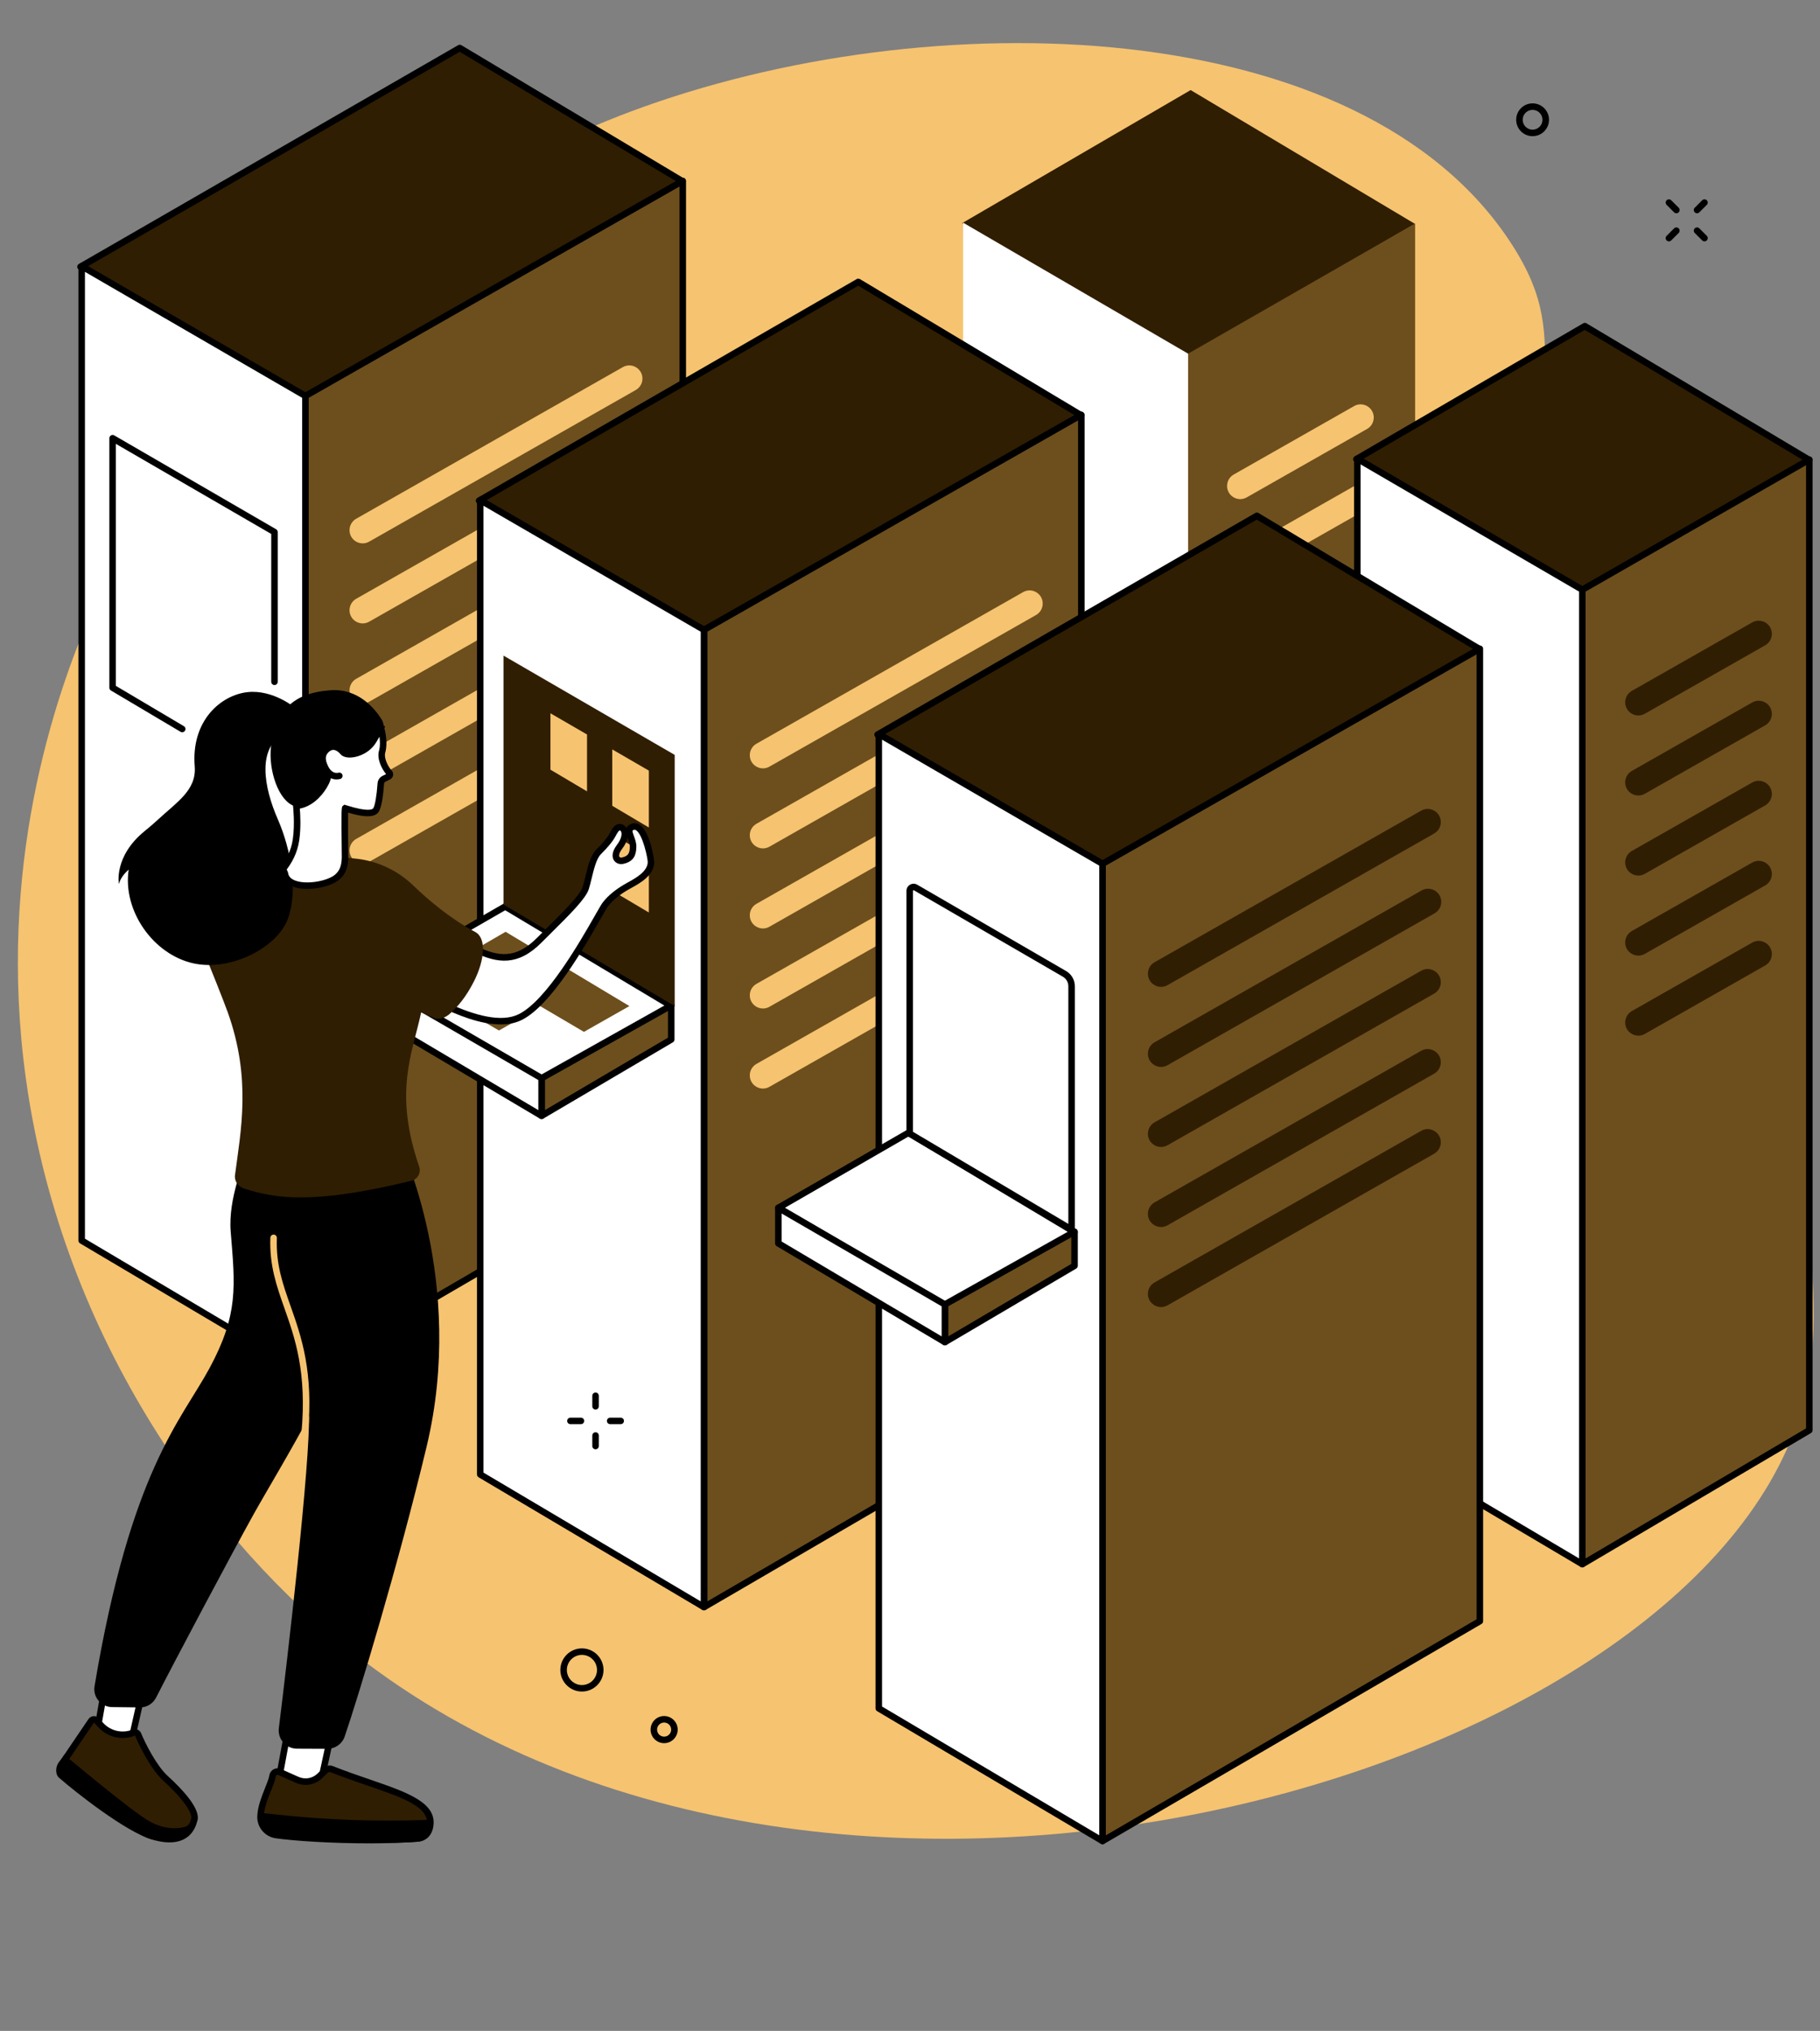
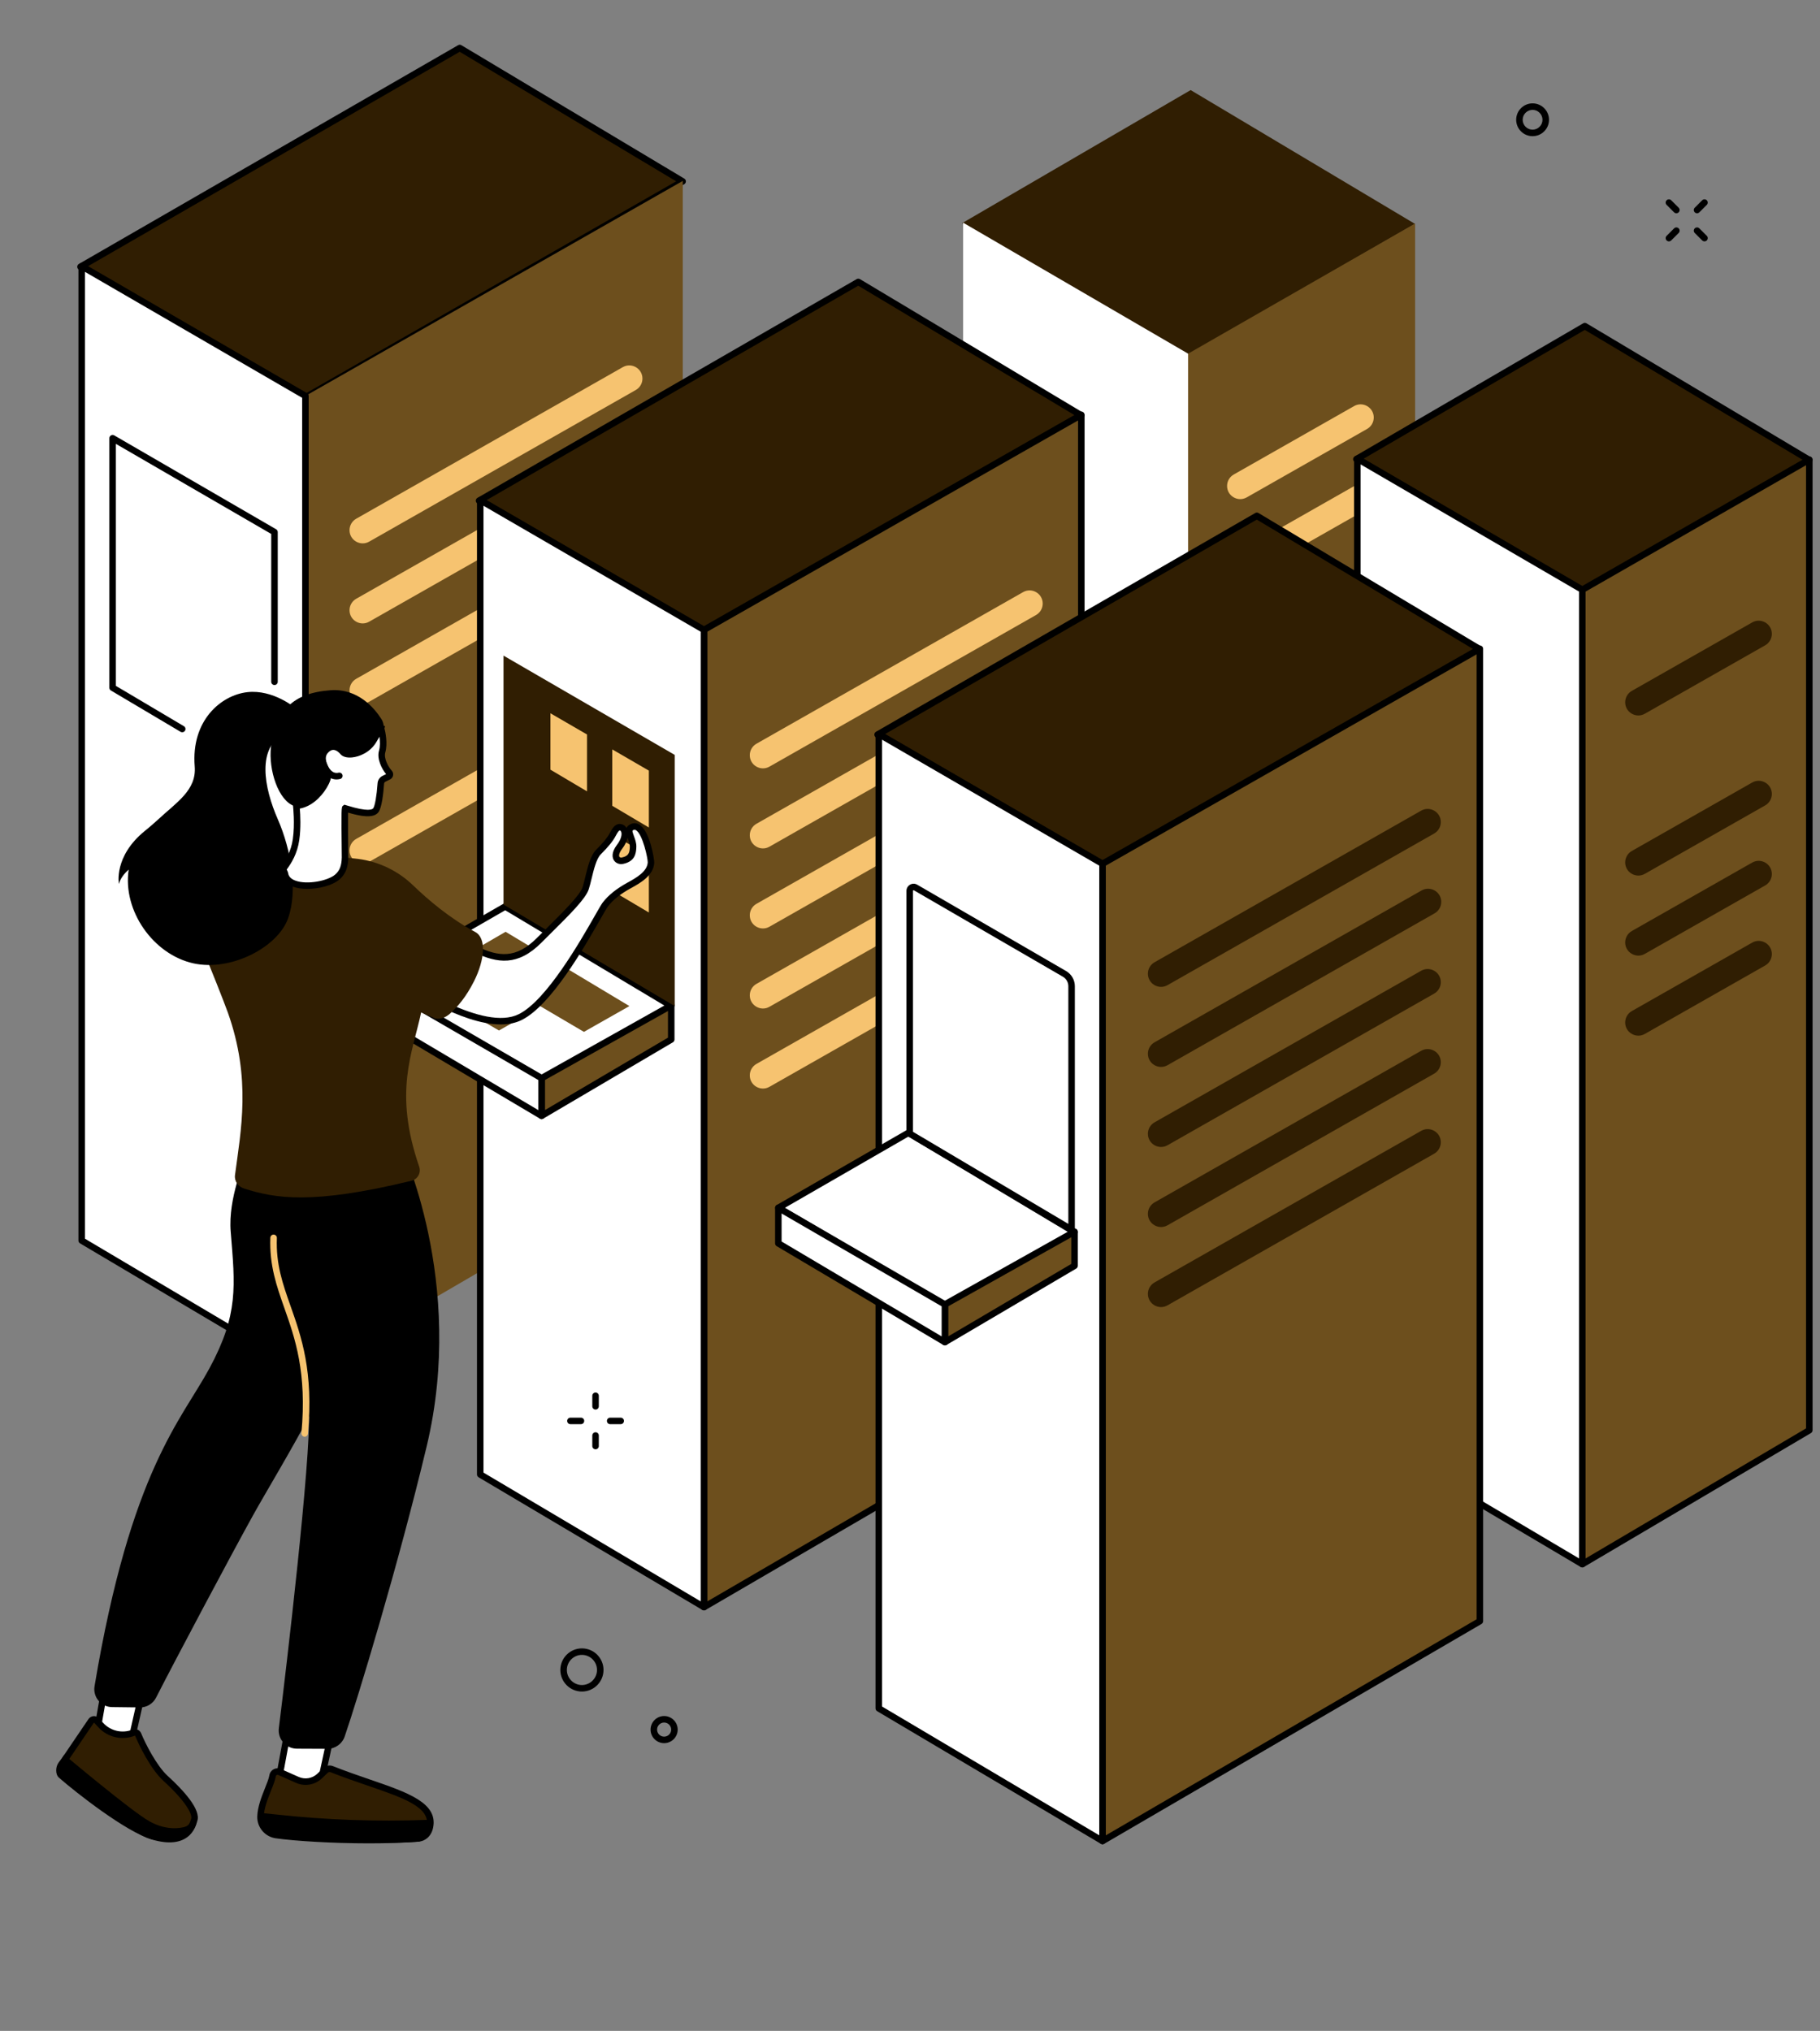
<svg xmlns="http://www.w3.org/2000/svg" fill="#000000" height="2071.1" preserveAspectRatio="xMidYMid meet" version="1" viewBox="315.5 286.5 1855.9 2071.1" width="1855.9" zoomAndPan="magnify">
  <rect x="315.5" y="286.5" width="1855.9" height="2071.1" fill="#808080" stroke="none" />
  <g>
    <g id="change1_1">
-       <path d="M 413.832 899.262 C 374.203 987.094 315.547 1155.262 339.121 1364.41 C 369.371 1632.762 519.121 1844.32 664.793 1963.199 C 1148.16 2357.691 2033.027 2102.84 2150.207 1731.238 C 2171.469 1663.82 2165.496 1598.801 2158.137 1518.789 C 2134.75 1264.32 2011.531 1188.691 1928.668 918.492 C 1853.262 672.605 1927.609 644.945 1857.09 535.629 C 1704.117 298.492 1262.562 286.543 958.73 400.23 C 842.027 443.902 558.84 577.848 413.832 899.262" fill="#f6c370" />
-     </g>
+       </g>
    <g id="change2_1">
      <path d="M 1011.59 471.48 L 626.887 691.719 L 397.57 558.578 L 784.309 335.457 L 1011.59 471.48" fill="#301e02" />
    </g>
    <g id="change3_1">
      <path d="M 404.199 558.574 L 626.898 687.887 L 1005.023 471.414 L 784.277 339.312 Z M 626.887 695.043 C 626.312 695.043 625.734 694.895 625.219 694.59 L 395.902 561.434 C 394.875 560.852 394.246 559.746 394.25 558.562 C 394.25 557.379 394.883 556.289 395.91 555.688 L 782.652 332.582 C 783.691 331.969 784.98 331.984 786.016 332.609 L 1013.301 468.637 C 1014.312 469.234 1014.934 470.336 1014.922 471.508 C 1014.902 472.691 1014.273 473.781 1013.242 474.367 L 628.539 694.602 C 628.023 694.895 627.457 695.043 626.887 695.043" fill="inherit" />
    </g>
    <g id="change4_1">
      <path d="M 626.945 1686.855 L 626.945 690.273 L 1011.734 470.992 L 1011.734 1462.637 L 626.945 1686.855" fill="#6d4f1d" />
    </g>
    <g id="change3_2">
-       <path d="M 630.266 692.203 L 630.266 1681.086 L 1008.414 1460.727 L 1008.414 476.711 Z M 626.945 1690.188 C 626.375 1690.188 625.805 1690.035 625.293 1689.738 C 624.262 1689.148 623.625 1688.047 623.625 1686.867 L 623.625 690.27 C 623.625 689.086 624.266 687.977 625.301 687.391 L 1010.094 468.105 C 1011.125 467.52 1012.383 467.52 1013.406 468.117 C 1014.426 468.719 1015.055 469.816 1015.055 470.988 L 1015.055 1462.637 C 1015.055 1463.816 1014.426 1464.906 1013.406 1465.504 L 628.617 1689.727 C 628.102 1690.027 627.523 1690.188 626.945 1690.188" fill="inherit" />
-     </g>
+       </g>
    <g id="change5_1">
      <path d="M 626.945 1686.855 L 626.945 690.273 L 398.793 557.953 L 398.793 1551.586 L 626.945 1686.855" fill="#ffffff" />
    </g>
    <g id="change3_3">
      <path d="M 402.113 1549.703 L 623.621 1681.043 L 623.621 692.199 L 402.113 563.734 Z M 626.941 1690.191 C 626.355 1690.191 625.77 1690.031 625.246 1689.723 L 397.098 1554.453 C 396.09 1553.852 395.469 1552.762 395.469 1551.594 L 395.469 557.969 C 395.469 556.777 396.105 555.68 397.133 555.094 C 398.16 554.496 399.43 554.496 400.457 555.094 L 628.609 687.41 C 629.633 688.008 630.262 689.105 630.262 690.289 L 630.262 1686.871 C 630.262 1688.062 629.621 1689.164 628.586 1689.754 C 628.078 1690.043 627.508 1690.191 626.941 1690.191" fill="inherit" />
    </g>
    <g id="change3_4">
      <path d="M 501.312 1033.238 C 500.738 1033.238 500.156 1033.086 499.621 1032.785 L 428.648 990.691 C 427.641 990.094 427.023 989.008 427.023 987.836 L 427.023 733.375 C 427.023 732.191 427.656 731.086 428.688 730.5 C 429.715 729.902 430.984 729.902 432.008 730.5 L 597.066 826.234 C 598.094 826.824 598.723 827.918 598.723 829.102 L 598.723 981.789 C 598.723 983.613 597.238 985.102 595.402 985.102 C 593.566 985.102 592.082 983.613 592.082 981.789 L 592.082 831.016 L 433.664 739.145 L 433.664 985.945 L 503.012 1027.062 C 504.586 1028.004 505.109 1030.035 504.172 1031.609 C 503.555 1032.664 502.445 1033.238 501.312 1033.238" fill="inherit" />
    </g>
    <g id="change1_2">
      <path d="M 963.844 684.215 L 691.961 838.855 C 683.023 843.938 671.922 837.477 671.922 827.191 L 671.922 827.156 C 671.922 822.336 674.512 817.891 678.703 815.504 L 950.586 660.91 C 959.535 655.816 970.645 662.301 970.621 672.598 C 970.613 677.406 968.027 681.84 963.844 684.215" fill="#f6c370" />
    </g>
    <g id="change1_3">
      <path d="M 963.844 847.48 L 691.961 1002.113 C 683.023 1007.188 671.922 1000.742 671.922 990.461 L 671.922 990.418 C 671.922 985.602 674.512 981.148 678.703 978.766 L 950.586 824.164 C 959.535 819.078 970.645 825.555 970.625 835.855 C 970.613 840.664 968.027 845.105 963.844 847.48" fill="#f6c370" />
    </g>
    <g id="change1_4">
-       <path d="M 963.844 929.109 L 691.965 1083.738 C 683.023 1088.828 671.926 1082.371 671.926 1072.09 L 671.926 1072.051 C 671.926 1067.23 674.512 1062.781 678.703 1060.398 L 950.586 905.801 C 959.539 900.711 970.648 907.191 970.625 917.48 C 970.613 922.289 968.027 926.73 963.844 929.109" fill="#f6c370" />
-     </g>
+       </g>
    <g id="change1_5">
      <path d="M 963.844 1010.738 L 691.965 1165.371 C 683.023 1170.461 671.926 1164 671.926 1153.719 L 671.926 1153.68 C 671.926 1148.859 674.512 1144.41 678.703 1142.031 L 950.586 987.43 C 959.539 982.34 970.648 988.82 970.625 999.121 C 970.613 1003.93 968.027 1008.371 963.844 1010.738" fill="#f6c370" />
    </g>
    <g id="change1_6">
      <path d="M 951.023 742.285 L 678.703 897.133 C 674.512 899.523 671.922 903.965 671.922 908.789 L 671.922 908.824 C 671.922 919.105 683.02 925.562 691.961 920.48 L 964.281 765.625 C 968.473 763.234 971.062 758.789 971.062 753.965 L 971.062 753.945 C 971.062 743.66 959.965 737.203 951.023 742.285" fill="#f6c370" />
    </g>
    <g id="change2_2">
      <path d="M 1758.41 514.836 L 1527.008 648.289 L 1296.637 514.055 L 1529.625 378.359 L 1758.41 514.836" fill="#301e02" />
    </g>
    <g id="change4_2">
      <path d="M 1527.047 1640.879 L 1527.047 647.164 L 1758.527 514.449 L 1758.527 1504.328 L 1527.047 1640.879" fill="#6d4f1d" />
    </g>
    <g id="change5_2">
      <path d="M 1527.055 1640.879 L 1527.055 647.172 L 1297.59 513.566 L 1297.59 1504.988 L 1527.055 1640.879" fill="#ffffff" />
    </g>
    <g id="change1_7">
      <path d="M 1566.781 782.062 L 1566.781 782.074 C 1566.781 792.359 1577.875 798.812 1586.82 793.73 L 1709.57 723.93 C 1713.754 721.551 1716.344 717.113 1716.355 712.297 C 1716.367 702 1705.262 695.523 1696.305 700.617 L 1573.57 770.406 C 1569.375 772.797 1566.781 777.246 1566.781 782.062" fill="#f6c370" />
    </g>
    <g id="change1_8">
      <path d="M 1566.785 863.699 C 1566.785 873.984 1577.883 880.441 1586.824 875.355 L 1709.57 805.555 C 1713.754 803.176 1716.344 798.738 1716.355 793.93 C 1716.375 783.633 1705.266 777.156 1696.316 782.238 L 1573.57 852.039 C 1569.375 854.418 1566.785 858.867 1566.785 863.699" fill="#f6c370" />
    </g>
    <g id="change2_3">
      <path d="M 1418.016 710.02 L 1033.305 930.258 L 803.984 797.113 L 1190.723 573.992 L 1418.016 710.02" fill="#301e02" />
    </g>
    <g id="change3_5">
      <path d="M 810.609 797.121 L 1033.309 926.434 L 1411.434 709.965 L 1190.691 577.859 Z M 1033.297 933.582 C 1032.719 933.582 1032.148 933.441 1031.629 933.133 L 802.312 799.984 C 801.289 799.395 800.66 798.293 800.66 797.109 C 800.66 795.926 801.293 794.836 802.32 794.246 L 1189.059 571.125 C 1190.098 570.52 1191.391 570.531 1192.43 571.148 L 1419.707 707.184 C 1420.723 707.785 1421.34 708.887 1421.328 710.059 C 1421.316 711.242 1420.676 712.332 1419.66 712.91 L 1034.949 933.145 C 1034.438 933.441 1033.867 933.582 1033.297 933.582" fill="inherit" />
    </g>
    <g id="change4_3">
      <path d="M 1033.359 1925.41 L 1033.359 928.824 L 1418.152 709.543 L 1418.152 1701.18 L 1033.359 1925.41" fill="#6d4f1d" />
    </g>
    <g id="change3_6">
      <path d="M 1036.68 930.754 L 1036.68 1919.633 L 1414.828 1699.27 L 1414.828 715.262 Z M 1033.359 1928.73 C 1032.789 1928.73 1032.211 1928.578 1031.699 1928.289 C 1030.668 1927.691 1030.039 1926.602 1030.039 1925.41 L 1030.039 928.828 C 1030.039 927.625 1030.68 926.527 1031.711 925.941 L 1416.5 706.652 C 1417.535 706.07 1418.789 706.07 1419.812 706.676 C 1420.836 707.27 1421.473 708.359 1421.473 709.539 L 1421.473 1701.18 C 1421.473 1702.359 1420.836 1703.461 1419.824 1704.051 L 1035.031 1928.281 C 1034.508 1928.578 1033.93 1928.73 1033.359 1928.73" fill="inherit" />
    </g>
    <g id="change5_3">
      <path d="M 1033.359 1925.41 L 1033.359 928.82 L 805.207 796.504 L 805.207 1790.133 L 1033.359 1925.41" fill="#ffffff" />
    </g>
    <g id="change3_7">
      <path d="M 808.527 1788.238 L 1030.043 1919.578 L 1030.043 930.73 L 808.527 802.27 Z M 1033.359 1928.73 C 1032.77 1928.73 1032.191 1928.57 1031.66 1928.262 L 803.512 1792.988 C 802.504 1792.391 801.887 1791.301 801.887 1790.129 L 801.887 796.496 C 801.887 795.312 802.52 794.215 803.551 793.629 C 804.578 793.031 805.848 793.031 806.871 793.629 L 1035.02 925.945 C 1036.051 926.543 1036.68 927.641 1036.68 928.824 L 1036.68 1925.41 C 1036.68 1926.602 1036.039 1927.699 1035 1928.289 C 1034.492 1928.578 1033.922 1928.73 1033.359 1928.73" fill="inherit" />
    </g>
    <g id="change5_4">
      <path d="M 999.879 1312.191 L 867.73 1387.07 L 697.016 1287.949 L 830.676 1210.922 L 999.879 1312.191" fill="#ffffff" />
    </g>
    <g id="change3_8">
      <path d="M 703.648 1287.961 L 867.75 1383.238 L 993.281 1312.109 L 830.645 1214.77 Z M 867.73 1390.391 C 867.156 1390.391 866.578 1390.238 866.062 1389.941 L 695.348 1290.82 C 694.324 1290.219 693.691 1289.129 693.695 1287.941 C 693.695 1286.762 694.328 1285.66 695.355 1285.07 L 829.02 1208.039 C 830.062 1207.441 831.348 1207.449 832.383 1208.07 L 1001.59 1309.34 C 1002.602 1309.941 1003.211 1311.039 1003.199 1312.219 C 1003.191 1313.41 1002.551 1314.488 1001.52 1315.07 L 869.367 1389.961 C 868.859 1390.25 868.297 1390.391 867.73 1390.391" fill="inherit" />
    </g>
    <g id="change4_4">
      <path d="M 867.773 1424.422 L 867.773 1386 L 999.98 1311.828 L 999.98 1346.57 L 867.773 1424.422" fill="#6d4f1d" />
    </g>
    <g id="change3_9">
      <path d="M 871.094 1387.941 L 871.094 1418.609 L 996.66 1344.672 L 996.66 1317.5 Z M 867.773 1427.738 C 867.203 1427.738 866.637 1427.602 866.125 1427.309 C 865.09 1426.711 864.453 1425.609 864.453 1424.422 L 864.453 1386 C 864.453 1384.801 865.102 1383.691 866.148 1383.102 L 998.355 1308.93 C 999.387 1308.352 1000.641 1308.359 1001.66 1308.961 C 1002.68 1309.551 1003.301 1310.648 1003.301 1311.828 L 1003.301 1346.57 C 1003.301 1347.75 1002.68 1348.828 1001.672 1349.43 L 869.457 1427.281 C 868.938 1427.59 868.355 1427.738 867.773 1427.738" fill="inherit" />
    </g>
    <g id="change5_5">
      <path d="M 867.773 1424.422 L 867.773 1386 L 697.926 1287.488 L 697.926 1323.719 L 867.773 1424.422" fill="#ffffff" />
    </g>
    <g id="change3_10">
      <path d="M 701.246 1321.828 L 864.453 1418.59 L 864.453 1387.91 L 701.246 1293.262 Z M 867.773 1427.738 C 867.188 1427.738 866.602 1427.59 866.078 1427.281 L 696.234 1326.57 C 695.223 1325.98 694.605 1324.891 694.605 1323.719 L 694.605 1287.488 C 694.605 1286.309 695.238 1285.211 696.27 1284.621 C 697.297 1284.02 698.566 1284.031 699.594 1284.621 L 869.438 1383.121 C 870.465 1383.719 871.094 1384.809 871.094 1386 L 871.094 1424.422 C 871.094 1425.621 870.453 1426.719 869.418 1427.309 C 868.906 1427.602 868.34 1427.738 867.773 1427.738" fill="inherit" />
    </g>
    <g id="change4_5">
      <path d="M 855.426 1319.75 L 824.309 1337.391 L 784.105 1314.039 L 815.582 1295.91 L 855.426 1319.75" fill="#6d4f1d" />
    </g>
    <g id="change4_6">
      <path d="M 957.312 1312.48 L 910.938 1338.789 L 783.938 1264.078 L 831.047 1236.73 L 957.312 1312.48" fill="#6d4f1d" />
    </g>
    <g id="change2_4">
      <path d="M 1003.5 1312.469 L 1003.5 1056.328 L 828.934 955.09 L 828.934 1208.969 L 1003.5 1312.469" fill="#301e02" />
    </g>
    <g id="change1_9">
      <path d="M 977.156 1130.371 L 977.156 1072.371 L 939.844 1050.73 L 939.844 1108.25 L 977.156 1130.371" fill="#f6c370" />
    </g>
    <g id="change1_10">
      <path d="M 914.109 1093.531 L 914.109 1035.531 L 876.801 1013.891 L 876.801 1071.41 L 914.109 1093.531" fill="#f6c370" />
    </g>
    <g id="change1_11">
      <path d="M 977.156 1217.059 L 977.156 1159.059 L 939.844 1137.422 L 939.844 1194.941 L 977.156 1217.059" fill="#f6c370" />
    </g>
    <g id="change1_12">
      <path d="M 1372.012 913.672 L 1100.121 1068.301 C 1091.18 1073.379 1080.078 1066.93 1080.078 1056.641 L 1080.078 1056.609 C 1080.078 1051.789 1082.672 1047.34 1086.871 1044.949 L 1358.75 890.352 C 1367.699 885.262 1378.809 891.738 1378.789 902.039 C 1378.781 906.852 1376.191 911.289 1372.012 913.672" fill="#f6c370" />
    </g>
    <g id="change1_13">
      <path d="M 1372.012 1076.93 L 1100.121 1231.559 C 1091.18 1236.648 1080.078 1230.191 1080.078 1219.91 L 1080.078 1219.871 C 1080.078 1215.051 1082.672 1210.602 1086.871 1208.219 L 1358.75 1053.621 C 1367.699 1048.531 1378.809 1055.012 1378.789 1065.301 C 1378.781 1070.121 1376.191 1074.551 1372.012 1076.93" fill="#f6c370" />
    </g>
    <g id="change1_14">
      <path d="M 1372.012 1158.559 L 1100.121 1313.199 C 1091.18 1318.281 1080.078 1311.82 1080.078 1301.539 L 1080.078 1301.5 C 1080.078 1296.68 1082.672 1292.23 1086.871 1289.852 L 1358.75 1135.25 C 1367.699 1130.16 1378.809 1136.641 1378.789 1146.941 C 1378.781 1151.75 1376.191 1156.191 1372.012 1158.559" fill="#f6c370" />
    </g>
    <g id="change1_15">
      <path d="M 1372.012 1240.199 L 1100.121 1394.828 C 1091.18 1399.91 1080.078 1393.449 1080.078 1383.172 L 1080.078 1383.141 C 1080.078 1378.32 1082.672 1373.859 1086.871 1371.48 L 1358.75 1216.879 C 1367.699 1211.789 1378.809 1218.27 1378.789 1228.57 C 1378.781 1233.379 1376.191 1237.82 1372.012 1240.199" fill="#f6c370" />
    </g>
    <g id="change1_16">
      <path d="M 1359.191 971.738 L 1086.871 1126.578 C 1082.672 1128.969 1080.078 1133.422 1080.078 1138.238 L 1080.078 1138.281 C 1080.078 1148.559 1091.18 1155.02 1100.121 1149.93 L 1372.441 995.07 C 1376.641 992.68 1379.23 988.23 1379.23 983.41 L 1379.23 983.391 C 1379.23 973.109 1368.129 966.648 1359.191 971.738" fill="#f6c370" />
    </g>
    <g id="change2_5">
      <path d="M 2160.402 755.547 L 1928.988 889.004 L 1698.621 754.766 L 1931.598 619.07 L 2160.402 755.547" fill="#301e02" />
    </g>
    <g id="change3_11">
      <path d="M 1705.215 754.762 L 1928.996 885.168 L 2153.836 755.504 L 1931.57 622.934 Z M 1928.984 892.336 C 1928.41 892.336 1927.828 892.18 1927.324 891.871 L 1696.945 757.629 C 1695.926 757.043 1695.301 755.941 1695.301 754.762 C 1695.301 753.582 1695.926 752.492 1696.945 751.895 L 1929.926 616.203 C 1930.973 615.594 1932.262 615.605 1933.297 616.23 L 2162.094 752.703 C 2163.102 753.301 2163.727 754.402 2163.715 755.57 C 2163.699 756.754 2163.078 757.84 2162.055 758.426 L 1930.641 891.887 C 1930.125 892.18 1929.555 892.336 1928.984 892.336" fill="inherit" />
    </g>
    <g id="change4_7">
      <path d="M 1929.035 1881.598 L 1929.035 887.883 L 2160.516 755.164 L 2160.516 1745.047 L 1929.035 1881.598" fill="#6d4f1d" />
    </g>
    <g id="change3_12">
      <path d="M 1932.348 889.82 L 1932.348 1875.781 L 2157.176 1743.152 L 2157.176 760.91 Z M 1929.031 1884.922 C 1928.461 1884.922 1927.902 1884.781 1927.383 1884.48 C 1926.348 1883.891 1925.711 1882.789 1925.711 1881.602 L 1925.711 887.898 C 1925.711 886.703 1926.348 885.602 1927.371 885.016 L 2158.848 752.293 C 2159.867 751.711 2161.145 751.711 2162.164 752.305 C 2163.199 752.902 2163.824 753.992 2163.824 755.172 L 2163.824 1745.051 C 2163.824 1746.223 2163.199 1747.312 2162.18 1747.91 L 1930.715 1884.461 C 1930.199 1884.77 1929.613 1884.922 1929.031 1884.922" fill="inherit" />
    </g>
    <g id="change5_6">
      <path d="M 1929.023 1881.602 L 1929.023 887.891 L 1699.562 754.293 L 1699.562 1745.711 L 1929.023 1881.602" fill="#ffffff" />
    </g>
    <g id="change3_13">
      <path d="M 1702.887 1743.82 L 1925.711 1875.77 L 1925.711 889.797 L 1702.887 760.066 Z M 1929.031 1884.922 C 1928.449 1884.922 1927.855 1884.762 1927.336 1884.461 L 1697.883 1748.57 C 1696.863 1747.969 1696.246 1746.879 1696.246 1745.711 L 1696.246 754.293 C 1696.246 753.098 1696.875 752.008 1697.906 751.414 C 1698.938 750.82 1700.207 750.82 1701.238 751.426 L 1930.699 885.02 C 1931.73 885.625 1932.348 886.715 1932.348 887.887 L 1932.348 1881.602 C 1932.348 1882.789 1931.707 1883.891 1930.676 1884.48 C 1930.168 1884.781 1929.598 1884.922 1929.031 1884.922" fill="inherit" />
    </g>
    <g id="change2_6">
      <path d="M 1972.746 1002.68 L 1972.746 1002.691 C 1972.746 1012.98 1983.84 1019.438 1992.785 1014.359 L 2115.527 944.559 C 2119.723 942.176 2122.301 937.734 2122.301 932.93 C 2122.324 922.629 2111.219 916.145 2102.262 921.238 L 1979.531 991.039 C 1975.34 993.422 1972.746 997.863 1972.746 1002.68" fill="#301e02" />
    </g>
    <g id="change2_7">
-       <path d="M 1972.746 1084.332 C 1972.746 1094.617 1983.84 1101.062 1992.785 1095.984 L 2115.527 1026.184 C 2119.723 1023.812 2122.301 1019.371 2122.301 1014.555 C 2122.324 1004.254 2111.219 997.785 2102.262 1002.875 L 1979.531 1072.664 C 1975.34 1075.047 1972.746 1079.5 1972.746 1084.332" fill="#301e02" />
-     </g>
+       </g>
    <g id="change2_8">
      <path d="M 1972.746 1165.957 L 1972.746 1165.969 C 1972.746 1176.242 1983.84 1182.715 1992.785 1177.621 L 2115.527 1107.82 C 2119.723 1105.438 2122.301 1100.996 2122.301 1096.191 C 2122.324 1085.895 2111.219 1079.422 2102.262 1084.5 L 1979.531 1154.301 C 1975.34 1156.684 1972.746 1161.137 1972.746 1165.957" fill="#301e02" />
    </g>
    <g id="change2_9">
      <path d="M 1972.746 1247.586 L 1972.746 1247.598 C 1972.746 1257.879 1983.84 1264.336 1992.785 1259.246 L 2115.527 1189.445 C 2119.723 1187.062 2122.301 1182.637 2122.301 1177.816 C 2122.324 1167.531 2111.219 1161.047 2102.262 1166.137 L 1979.531 1235.926 C 1975.34 1238.316 1972.746 1242.766 1972.746 1247.586" fill="#301e02" />
    </g>
    <g id="change2_10">
      <path d="M 1972.746 1329.219 L 1972.746 1329.227 C 1972.746 1339.508 1983.84 1345.965 1992.785 1340.887 L 2115.527 1271.078 C 2119.723 1268.707 2122.301 1264.27 2122.301 1259.457 C 2122.324 1249.156 2111.219 1242.676 2102.262 1247.766 L 1979.531 1317.566 C 1975.34 1319.945 1972.746 1324.398 1972.746 1329.219" fill="#301e02" />
    </g>
    <g id="change2_11">
      <path d="M 1824.426 948.566 L 1439.719 1168.797 L 1210.402 1035.645 L 1597.145 812.527 L 1824.426 948.566" fill="#301e02" />
    </g>
    <g id="change3_14">
      <path d="M 1217.035 1035.656 L 1439.73 1164.969 L 1817.852 948.508 L 1597.098 816.395 Z M 1439.707 1172.121 C 1439.148 1172.121 1438.562 1171.977 1438.047 1171.672 L 1208.727 1038.527 C 1207.707 1037.934 1207.066 1036.836 1207.078 1035.645 C 1207.078 1034.469 1207.707 1033.371 1208.738 1032.773 L 1595.48 809.668 C 1596.523 809.062 1597.812 809.07 1598.844 809.688 L 1826.137 945.715 C 1827.145 946.32 1827.75 947.422 1827.742 948.598 C 1827.73 949.773 1827.102 950.863 1826.07 951.445 L 1441.355 1171.684 C 1440.852 1171.977 1440.281 1172.121 1439.707 1172.121" fill="inherit" />
    </g>
    <g id="change4_8">
      <path d="M 1439.766 2163.949 L 1439.766 1167.355 L 1824.559 948.086 L 1824.559 1939.723 L 1439.766 2163.949" fill="#6d4f1d" />
    </g>
    <g id="change3_15">
      <path d="M 1443.098 1169.289 L 1443.098 2158.168 L 1821.242 1937.809 L 1821.242 953.793 Z M 1439.777 2167.27 C 1439.203 2167.27 1438.633 2167.117 1438.117 2166.828 C 1437.098 2166.238 1436.445 2165.141 1436.445 2163.949 L 1436.445 1167.363 C 1436.445 1166.172 1437.098 1165.062 1438.129 1164.48 L 1822.926 945.203 C 1823.945 944.605 1825.203 944.617 1826.234 945.211 C 1827.254 945.809 1827.883 946.895 1827.883 948.082 L 1827.883 1939.719 C 1827.883 1940.91 1827.254 1942 1826.234 1942.59 L 1441.438 2166.82 C 1440.934 2167.117 1440.348 2167.27 1439.777 2167.27" fill="inherit" />
    </g>
    <g id="change5_7">
      <path d="M 1439.77 2163.949 L 1439.77 1167.359 L 1211.621 1035.039 L 1211.621 2028.672 L 1439.77 2163.949" fill="#ffffff" />
    </g>
    <g id="change3_16">
      <path d="M 1214.941 2026.781 L 1436.449 2158.121 L 1436.449 1169.281 L 1214.941 1040.809 Z M 1439.77 2167.27 C 1439.191 2167.27 1438.602 2167.109 1438.078 2166.801 L 1209.93 2031.531 C 1208.922 2030.93 1208.301 2029.852 1208.301 2028.672 L 1208.301 1035.039 C 1208.301 1033.859 1208.93 1032.762 1209.961 1032.172 C 1210.988 1031.57 1212.262 1031.57 1213.289 1032.172 L 1441.441 1164.488 C 1442.461 1165.078 1443.09 1166.18 1443.09 1167.359 L 1443.09 2163.949 C 1443.09 2165.141 1442.449 2166.238 1441.422 2166.828 C 1440.91 2167.121 1440.34 2167.27 1439.77 2167.27" fill="inherit" />
    </g>
    <g id="change5_8">
      <path d="M 1411.148 1542.93 L 1279 1617.82 L 1109.211 1518.211 L 1241.941 1441.672 L 1411.148 1542.93" fill="#ffffff" />
    </g>
    <g id="change3_17">
      <path d="M 1115.809 1518.238 L 1279.031 1613.98 L 1404.551 1542.859 L 1241.91 1445.52 Z M 1279 1621.141 C 1278.422 1621.141 1277.828 1620.988 1277.32 1620.68 L 1107.531 1521.078 C 1106.512 1520.48 1105.879 1519.379 1105.891 1518.199 C 1105.891 1517.02 1106.531 1515.93 1107.551 1515.34 L 1240.281 1438.789 C 1241.32 1438.191 1242.609 1438.199 1243.648 1438.82 L 1412.852 1540.078 C 1413.871 1540.691 1414.48 1541.789 1414.469 1542.969 C 1414.449 1544.16 1413.809 1545.238 1412.781 1545.82 L 1280.629 1620.699 C 1280.129 1620.988 1279.559 1621.141 1279 1621.141" fill="inherit" />
    </g>
    <g id="change4_9">
      <path d="M 1279.039 1655.172 L 1279.039 1616.738 L 1411.25 1542.57 L 1411.25 1577.32 L 1279.039 1655.172" fill="#6d4f1d" />
    </g>
    <g id="change3_18">
      <path d="M 1282.359 1618.691 L 1282.359 1649.359 L 1407.93 1575.422 L 1407.93 1548.238 Z M 1279.039 1658.488 C 1278.469 1658.488 1277.898 1658.34 1277.391 1658.051 C 1276.359 1657.461 1275.719 1656.359 1275.719 1655.172 L 1275.719 1616.738 C 1275.719 1615.539 1276.371 1614.43 1277.422 1613.852 L 1409.621 1539.68 C 1410.648 1539.102 1411.91 1539.109 1412.93 1539.711 C 1413.941 1540.301 1414.57 1541.391 1414.57 1542.57 L 1414.57 1577.32 C 1414.57 1578.488 1413.949 1579.578 1412.93 1580.18 L 1280.73 1658.031 C 1280.211 1658.34 1279.621 1658.488 1279.039 1658.488" fill="inherit" />
    </g>
    <g id="change5_9">
      <path d="M 1279.039 1655.172 L 1279.039 1616.738 L 1109.191 1518.238 L 1109.191 1554.461 L 1279.039 1655.172" fill="#ffffff" />
    </g>
    <g id="change3_19">
      <path d="M 1112.512 1552.57 L 1275.719 1649.34 L 1275.719 1618.66 L 1112.512 1524 Z M 1279.039 1658.488 C 1278.461 1658.488 1277.871 1658.328 1277.352 1658.031 L 1107.5 1557.32 C 1106.488 1556.719 1105.871 1555.641 1105.871 1554.461 L 1105.871 1518.238 C 1105.871 1517.051 1106.512 1515.949 1107.539 1515.359 C 1108.559 1514.77 1109.828 1514.77 1110.859 1515.359 L 1280.711 1613.871 C 1281.73 1614.461 1282.359 1615.559 1282.359 1616.738 L 1282.359 1655.172 C 1282.359 1656.359 1281.719 1657.461 1280.68 1658.059 C 1280.172 1658.34 1279.609 1658.488 1279.039 1658.488" fill="inherit" />
    </g>
    <g id="change5_10">
      <path d="M 1408.23 1540.449 L 1408.23 1292.211 C 1408.23 1287.031 1405.469 1282.25 1400.988 1279.648 L 1249.129 1191.57 C 1246.48 1190.039 1243.172 1191.949 1243.172 1195.012 L 1243.172 1442.578 L 1408.23 1540.449" fill="#ffffff" />
    </g>
    <g id="change3_20">
      <path d="M 1246.488 1440.691 L 1404.91 1534.621 L 1404.91 1292.211 C 1404.91 1288.23 1402.77 1284.52 1399.32 1282.52 L 1247.461 1194.441 C 1247.25 1194.32 1247.031 1194.32 1246.809 1194.441 C 1246.602 1194.57 1246.488 1194.762 1246.488 1195.012 Z M 1408.23 1543.77 C 1407.641 1543.77 1407.051 1543.609 1406.531 1543.301 L 1241.469 1445.441 C 1240.461 1444.84 1239.84 1443.75 1239.84 1442.578 L 1239.84 1195.012 C 1239.84 1192.371 1241.211 1190.012 1243.5 1188.691 C 1245.781 1187.371 1248.512 1187.371 1250.789 1188.699 L 1402.648 1276.77 C 1408.141 1279.961 1411.551 1285.871 1411.551 1292.211 L 1411.551 1540.449 C 1411.551 1541.641 1410.91 1542.738 1409.871 1543.328 C 1409.359 1543.621 1408.789 1543.77 1408.23 1543.77" fill="inherit" />
    </g>
    <g id="change2_12">
      <path d="M 1777.953 1136.504 L 1506.066 1291.133 C 1497.133 1296.223 1486.031 1289.762 1486.031 1279.48 L 1486.031 1279.449 C 1486.031 1274.629 1488.625 1270.176 1492.809 1267.797 L 1764.691 1113.191 C 1773.637 1108.102 1784.754 1114.582 1784.73 1124.875 C 1784.719 1129.695 1782.137 1134.129 1777.953 1136.504" fill="#301e02" />
    </g>
    <g id="change2_13">
      <path d="M 1777.953 1299.77 L 1506.066 1454.406 C 1497.133 1459.484 1486.031 1453.023 1486.031 1442.746 L 1486.031 1442.715 C 1486.031 1437.887 1488.625 1433.434 1492.809 1431.055 L 1764.691 1276.461 C 1773.637 1271.367 1784.754 1277.852 1784.73 1288.141 C 1784.719 1292.961 1782.137 1297.395 1777.953 1299.77" fill="#301e02" />
    </g>
    <g id="change2_14">
      <path d="M 1777.953 1381.41 L 1506.066 1536.035 C 1497.133 1541.113 1486.031 1534.664 1486.031 1524.375 L 1486.031 1524.344 C 1486.031 1519.523 1488.625 1515.074 1492.809 1512.684 L 1764.691 1358.086 C 1773.637 1353.008 1784.754 1359.477 1784.73 1369.77 C 1784.719 1374.586 1782.137 1379.023 1777.953 1381.41" fill="#301e02" />
    </g>
    <g id="change2_15">
      <path d="M 1777.953 1463.035 L 1506.066 1617.664 C 1497.133 1622.754 1486.031 1616.293 1486.031 1606.012 L 1486.031 1605.973 C 1486.031 1601.152 1488.625 1596.703 1492.809 1594.312 L 1764.691 1439.727 C 1773.637 1434.633 1784.754 1441.113 1784.73 1451.406 C 1784.719 1456.215 1782.137 1460.656 1777.953 1463.035" fill="#301e02" />
    </g>
    <g id="change2_16">
      <path d="M 1765.133 1194.578 L 1492.812 1349.426 C 1488.629 1351.805 1486.031 1356.25 1486.031 1361.07 L 1486.031 1361.113 C 1486.031 1371.395 1497.137 1377.848 1506.074 1372.777 L 1778.398 1217.902 C 1782.59 1215.527 1785.176 1211.07 1785.176 1206.25 L 1785.176 1206.23 C 1785.176 1195.945 1774.07 1189.496 1765.133 1194.578" fill="#301e02" />
    </g>
    <g id="change3_21">
      <path d="M 2024.949 503.984 C 2024.09 503.984 2023.246 503.66 2022.598 503.016 L 2015.008 495.422 C 2013.699 494.129 2013.699 492.027 2015.008 490.73 C 2016.301 489.438 2018.402 489.438 2019.699 490.73 L 2027.289 498.324 C 2028.582 499.617 2028.582 501.719 2027.289 503.016 C 2026.641 503.66 2025.797 503.984 2024.949 503.984" fill="inherit" />
    </g>
    <g id="change3_22">
      <path d="M 2053.621 532.645 C 2052.762 532.645 2051.918 532.328 2051.262 531.672 L 2043.676 524.09 C 2042.375 522.789 2042.375 520.691 2043.676 519.395 C 2044.977 518.094 2047.07 518.094 2048.371 519.395 L 2055.957 526.977 C 2057.254 528.277 2057.254 530.387 2055.957 531.672 C 2055.312 532.328 2054.453 532.645 2053.621 532.645" fill="inherit" />
    </g>
    <g id="change3_23">
      <path d="M 2017.359 532.648 C 2016.5 532.648 2015.652 532.324 2015.008 531.676 C 2013.699 530.383 2013.699 528.277 2015.008 526.984 L 2022.598 519.395 C 2023.891 518.098 2025.996 518.098 2027.289 519.395 C 2028.582 520.699 2028.582 522.789 2027.289 524.098 L 2019.699 531.676 C 2019.051 532.324 2018.203 532.648 2017.359 532.648" fill="inherit" />
    </g>
    <g id="change3_24">
      <path d="M 2046.023 503.984 C 2045.176 503.984 2044.332 503.656 2043.676 503.012 C 2042.375 501.711 2042.375 499.617 2043.676 498.316 L 2051.262 490.73 C 2052.559 489.43 2054.668 489.43 2055.957 490.73 C 2057.254 492.031 2057.254 494.125 2055.957 495.426 L 2048.371 503.012 C 2047.727 503.656 2046.883 503.984 2046.023 503.984" fill="inherit" />
    </g>
    <g id="change3_25">
      <path d="M 922.809 1764.48 C 920.973 1764.48 919.484 1762.988 919.484 1761.16 L 919.484 1750.43 C 919.484 1748.602 920.973 1747.109 922.809 1747.109 C 924.641 1747.109 926.129 1748.602 926.129 1750.43 L 926.129 1761.16 C 926.129 1762.988 924.641 1764.48 922.809 1764.48" fill="inherit" />
    </g>
    <g id="change3_26">
      <path d="M 922.809 1723.941 C 920.973 1723.941 919.484 1722.449 919.484 1720.621 L 919.484 1709.891 C 919.484 1708.051 920.973 1706.57 922.809 1706.57 C 924.641 1706.57 926.129 1708.051 926.129 1709.891 L 926.129 1720.621 C 926.129 1722.449 924.641 1723.941 922.809 1723.941" fill="inherit" />
    </g>
    <g id="change3_27">
      <path d="M 948.445 1738.852 L 937.711 1738.852 C 935.879 1738.852 934.391 1737.359 934.391 1735.531 C 934.391 1733.691 935.879 1732.199 937.711 1732.199 L 948.445 1732.199 C 950.277 1732.199 951.766 1733.691 951.766 1735.531 C 951.766 1737.359 950.277 1738.852 948.445 1738.852" fill="inherit" />
    </g>
    <g id="change3_28">
      <path d="M 907.902 1738.852 L 897.172 1738.852 C 895.336 1738.852 893.852 1737.359 893.852 1735.531 C 893.852 1733.691 895.336 1732.199 897.172 1732.199 L 907.902 1732.199 C 909.738 1732.199 911.223 1733.691 911.223 1735.531 C 911.223 1737.359 909.738 1738.852 907.902 1738.852" fill="inherit" />
    </g>
    <g id="change3_29">
      <path d="M 1878.312 398.551 C 1872.75 398.551 1868.211 403.078 1868.211 408.641 C 1868.211 414.215 1872.75 418.742 1878.312 418.742 C 1883.887 418.742 1888.414 414.215 1888.414 408.641 C 1888.414 403.078 1883.887 398.551 1878.312 398.551 Z M 1878.312 425.375 C 1869.09 425.375 1861.578 417.875 1861.578 408.641 C 1861.578 399.418 1869.09 391.906 1878.312 391.906 C 1887.547 391.906 1895.062 399.418 1895.062 408.641 C 1895.062 417.875 1887.547 425.375 1878.312 425.375" fill="inherit" />
    </g>
    <g id="change3_30">
      <path d="M 908.906 1974.129 C 900.434 1974.129 893.539 1981.031 893.539 1989.5 C 893.539 1997.969 900.434 2004.871 908.906 2004.871 C 917.383 2004.871 924.277 1997.969 924.277 1989.5 C 924.277 1981.031 917.383 1974.129 908.906 1974.129 Z M 908.906 2011.512 C 896.773 2011.512 886.898 2001.629 886.898 1989.5 C 886.898 1977.359 896.773 1967.488 908.906 1967.488 C 921.043 1967.488 930.918 1977.359 930.918 1989.5 C 930.918 2001.629 921.043 2011.512 908.906 2011.512" fill="inherit" />
    </g>
    <g id="change3_31">
      <path d="M 992.73 2043.129 C 988.77 2043.129 985.543 2046.359 985.543 2050.32 C 985.543 2054.281 988.77 2057.512 992.73 2057.512 C 996.695 2057.512 999.918 2054.281 999.918 2050.32 C 999.918 2046.359 996.695 2043.129 992.73 2043.129 Z M 992.73 2064.148 C 985.105 2064.148 978.902 2057.949 978.902 2050.32 C 978.902 2042.699 985.105 2036.488 992.73 2036.488 C 1000.359 2036.488 1006.559 2042.699 1006.559 2050.32 C 1006.559 2057.949 1000.359 2064.148 992.73 2064.148" fill="inherit" />
    </g>
    <g id="change5_11">
      <path d="M 424.441 1995.738 L 412.426 2064.051 L 447.93 2068.211 L 462.414 2004.078 L 424.441 1995.738" fill="#ffffff" />
    </g>
    <g id="change3_32">
      <path d="M 416.305 2061.16 L 445.352 2064.57 L 458.441 2006.609 L 427.113 1999.73 Z M 447.934 2071.539 C 447.805 2071.539 447.676 2071.531 447.543 2071.512 L 412.039 2067.352 C 411.129 2067.238 410.309 2066.762 409.762 2066.031 C 409.215 2065.301 408.996 2064.371 409.152 2063.469 L 421.172 1995.172 C 421.328 1994.281 421.844 1993.488 422.594 1992.988 C 423.348 1992.48 424.273 1992.309 425.156 1992.5 L 463.129 2000.84 C 463.992 2001.031 464.742 2001.559 465.219 2002.301 C 465.691 2003.051 465.852 2003.949 465.656 2004.82 L 451.172 2068.949 C 450.824 2070.48 449.469 2071.539 447.934 2071.539" fill="inherit" />
    </g>
    <g id="change2_17">
      <path d="M 451.789 2053.422 C 440.188 2058.09 426.906 2055.09 418.434 2045.898 L 413.977 2041.059 C 412.43 2039.379 409.727 2039.578 408.445 2041.469 L 383.422 2078.352 C 378.934 2084.391 379.578 2093.559 385.004 2098.82 C 392.07 2105.68 402.832 2114.941 415.863 2122.352 C 440.445 2136.328 461.672 2166.129 486.828 2158.922 C 511.984 2151.719 510.672 2150.52 513.516 2142.57 C 516.359 2134.621 504.316 2118.309 484.293 2100.051 C 472.051 2088.879 460.156 2064.762 456.387 2055.371 C 455.66 2053.559 453.602 2052.691 451.789 2053.422" fill="#301e02" />
    </g>
    <g id="change3_33">
      <path d="M 451.789 2053.422 L 451.812 2053.422 Z M 411.531 2043.309 L 411.195 2043.328 L 386.168 2080.219 C 382.535 2085.109 383.086 2092.34 387.316 2096.441 C 393.965 2102.891 404.602 2112.121 417.508 2119.461 C 425.496 2124.012 433.098 2130.141 440.445 2136.07 C 455.824 2148.469 470.359 2160.191 485.914 2155.73 C 507.629 2149.512 508.008 2148.398 509.824 2143.078 C 509.996 2142.57 510.184 2142.031 510.391 2141.449 C 512.152 2136.531 504.074 2122.578 482.055 2102.5 C 468.762 2090.379 456.539 2064.66 453.305 2056.609 L 453.027 2056.5 C 440.223 2061.66 425.34 2058.289 415.992 2048.148 Z M 479.039 2163.352 C 463.691 2163.352 449.789 2152.129 436.277 2141.23 C 429.133 2135.469 421.746 2129.512 414.223 2125.238 C 400.711 2117.551 389.617 2107.93 382.691 2101.211 C 376.156 2094.871 375.289 2083.73 380.758 2076.371 L 405.699 2039.602 C 406.883 2037.859 408.766 2036.77 410.867 2036.609 C 412.977 2036.441 414.992 2037.262 416.418 2038.809 L 420.875 2043.648 C 428.367 2051.781 440.293 2054.469 450.551 2050.34 C 452.254 2049.66 454.117 2049.672 455.801 2050.391 C 457.484 2051.109 458.785 2052.441 459.469 2054.141 C 463.352 2063.801 475.074 2087.148 486.531 2097.59 C 502.562 2112.211 520.801 2132.078 516.645 2143.691 C 516.449 2144.23 516.273 2144.738 516.109 2145.23 C 513.25 2153.602 511.094 2155.43 487.742 2162.109 C 484.789 2162.961 481.891 2163.352 479.039 2163.352" fill="inherit" />
    </g>
    <g id="change3_34">
      <path d="M 516.211 2144.359 C 516.211 2144.359 495.738 2159.379 467.934 2143.879 C 449.406 2133.551 381.113 2076 381.113 2076 L 375.172 2084.07 C 372.164 2088.172 371.73 2095.949 375.57 2099.309 C 392.902 2114.488 443.77 2154.512 470.566 2162.449 C 511.773 2174.648 516.211 2144.359 516.211 2144.359" fill="inherit" />
    </g>
    <g id="change5_12">
      <path d="M 616.711 2009.691 L 599.309 2104.012 L 638.402 2123.512 L 660.574 2020.891 L 616.711 2009.691" fill="#ffffff" />
    </g>
    <g id="change3_35">
      <path d="M 603.027 2102.16 L 636.059 2118.629 L 656.652 2023.32 L 619.332 2013.781 Z M 638.402 2126.828 C 637.895 2126.828 637.387 2126.719 636.922 2126.488 L 597.824 2106.988 C 596.5 2106.328 595.773 2104.871 596.043 2103.41 L 613.445 2009.078 C 613.613 2008.18 614.148 2007.379 614.922 2006.891 C 615.695 2006.391 616.645 2006.238 617.535 2006.469 L 661.395 2017.672 C 663.125 2018.109 664.195 2019.84 663.82 2021.59 L 641.648 2124.211 C 641.434 2125.219 640.766 2126.059 639.84 2126.512 C 639.387 2126.73 638.895 2126.828 638.402 2126.828" fill="inherit" />
    </g>
    <g id="change2_18">
      <path d="M 593.434 2097.512 C 592.055 2106.531 581.516 2124.051 581.164 2139.09 C 580.945 2148.531 587.895 2156.578 597.195 2157.891 C 623.484 2161.609 691.441 2165.27 742.371 2161.25 C 745.859 2160.969 752.047 2158.5 753.871 2149.77 C 759.984 2120.48 709.273 2112.66 653.84 2090.68 C 651.664 2089.82 649.191 2090.289 647.496 2091.898 L 641.422 2097.68 C 635.34 2103.461 626.406 2105.012 618.754 2101.609 L 600.582 2093.559 C 597.488 2092.191 593.945 2094.141 593.434 2097.512" fill="#301e02" />
    </g>
    <g id="change3_36">
      <path d="M 593.434 2097.512 L 593.457 2097.512 Z M 598.512 2096.441 C 598.137 2096.441 597.836 2096.559 597.652 2096.66 C 597.355 2096.82 596.84 2097.219 596.719 2098.012 C 596.125 2101.859 594.191 2106.711 591.949 2112.328 C 588.543 2120.859 584.688 2130.52 584.484 2139.172 C 584.305 2146.879 589.969 2153.52 597.66 2154.609 C 625.004 2158.469 692.176 2161.879 742.109 2157.941 C 743.238 2157.852 748.969 2157 750.617 2149.09 C 754.703 2129.531 727.676 2120.238 690.27 2107.398 C 678.18 2103.238 665.672 2098.949 652.613 2093.77 C 651.641 2093.379 650.531 2093.59 649.785 2094.309 L 643.707 2100.078 C 636.637 2106.809 626.312 2108.602 617.406 2104.648 L 599.234 2096.59 C 598.977 2096.48 598.734 2096.441 598.512 2096.441 Z M 691.742 2166.328 C 653.555 2166.328 615.688 2163.859 596.73 2161.18 C 585.703 2159.621 577.586 2150.09 577.844 2139.012 C 578.074 2129.172 582.348 2118.469 585.781 2109.871 C 587.785 2104.852 589.676 2100.109 590.152 2097 C 590.555 2094.359 592.125 2092.121 594.461 2090.84 C 596.785 2089.559 599.504 2089.449 601.926 2090.52 L 620.098 2098.578 C 626.547 2101.441 634.016 2100.141 639.133 2095.27 L 645.207 2089.488 C 647.82 2087 651.691 2086.262 655.062 2087.602 C 667.977 2092.719 680.406 2096.988 692.43 2101.121 C 731.52 2114.539 762.398 2125.148 757.121 2150.449 C 755.09 2160.18 748.047 2164.129 742.633 2164.559 C 726.801 2165.809 709.234 2166.328 691.742 2166.328" fill="inherit" />
    </g>
    <g id="change3_37">
      <path d="M 580.035 2135.148 C 580.035 2135.148 579.984 2136.68 579.969 2137.41 C 579.746 2146.852 586.699 2154.898 595.996 2156.219 C 622.285 2159.93 691.312 2168.66 742.238 2164.629 C 745.727 2164.359 752.047 2158.5 753.871 2149.77 C 754.43 2147.102 754.164 2142.262 754.164 2142.262 L 750.551 2142.391 C 699.113 2144.32 647.609 2142.461 596.441 2136.82 L 580.035 2135.148" fill="inherit" />
    </g>
    <g id="change3_38">
      <path d="M 564.406 1466.301 C 565.527 1471.5 547.875 1507.441 550.758 1542.73 C 555.273 1598.051 558.832 1626.781 529.148 1681.75 C 500.52 1734.77 448.836 1785.41 411.91 2006.09 C 410.059 2017.141 418.535 2027.238 429.746 2027.379 L 458.105 2027.719 C 465.074 2027.809 471.48 2023.93 474.645 2017.719 C 493.289 1981.07 550.867 1872.691 573.391 1832.039 C 599.848 1784.309 675.234 1664.852 679.621 1607.602 C 683.762 1553.629 679.969 1476.461 679.52 1467.801 C 679.496 1467.34 679.129 1466.988 678.668 1466.961 L 564.406 1466.301" fill="inherit" />
    </g>
    <g id="change3_39">
      <path d="M 723.695 1453.449 C 723.695 1453.449 790.824 1593.148 750.609 1761.379 C 721.527 1883.059 680.254 2018.691 666.996 2057.34 C 664.398 2064.91 657.262 2069.969 649.262 2069.941 L 618.281 2069.801 C 607.102 2069.75 598.469 2059.949 599.848 2048.852 C 607.82 1984.609 632.359 1776.641 630.57 1726.359 C 627.625 1643.48 603.262 1614.469 599.023 1556.148 C 594.406 1492.621 612.062 1454.629 612.062 1454.629 L 723.695 1453.449" fill="inherit" />
    </g>
    <g id="change1_17">
      <path d="M 626.176 1751.641 C 626.07 1751.641 625.969 1751.629 625.863 1751.621 C 624.039 1751.449 622.695 1749.828 622.863 1748.012 C 628.594 1686.02 616.328 1651.23 605.512 1620.551 C 597.586 1598.07 590.102 1576.84 591.195 1548.719 C 591.27 1546.891 592.789 1545.422 594.645 1545.531 C 596.477 1545.602 597.906 1547.148 597.836 1548.98 C 596.785 1575.828 603.73 1595.531 611.773 1618.34 C 622.82 1649.672 635.34 1685.18 629.477 1748.621 C 629.316 1750.34 627.871 1751.641 626.176 1751.641" fill="#f6c370" />
    </g>
    <g id="change5_13">
      <path d="M 751.113 1212.352 C 765.711 1228.141 785.336 1247.41 800.688 1254.762 C 823.562 1265.719 842.691 1268.039 865.191 1245.52 C 887.691 1223.012 909.316 1202.68 912.695 1192.352 C 916.07 1182.02 918.629 1162.578 925.676 1155.512 C 932.723 1148.441 937.609 1142.73 940.34 1137.5 C 943.066 1132.281 945.074 1129.738 948 1130.102 C 953.059 1130.73 955.402 1139.32 947.359 1149.941 C 939.527 1160.289 945.172 1165.309 950.328 1164.219 C 959.645 1162.23 960.938 1156.699 961.082 1149.891 C 961.242 1142.199 954.152 1134.02 958.586 1130.789 C 971.77 1121.191 979.594 1161.48 979.324 1166.211 C 978.699 1177.301 966.465 1184.289 957.145 1189.398 C 947.828 1194.512 938.773 1200.91 932.602 1209.09 C 926.434 1217.27 882.285 1305.602 846.066 1323.68 C 804.277 1344.551 718.094 1282.18 697.355 1269.289 C 678.914 1257.82 739.621 1199.93 751.113 1212.352" fill="#ffffff" />
    </g>
    <g id="change3_40">
      <path d="M 955.488 1140.852 C 954.684 1144.398 952.828 1148.219 950.008 1151.949 C 946.734 1156.27 946.406 1159.109 947.117 1160.23 C 947.609 1161 948.738 1161.16 949.641 1160.969 C 956.418 1159.52 957.625 1156.359 957.762 1149.828 C 957.816 1147.211 956.746 1144.281 955.711 1141.461 C 955.637 1141.25 955.562 1141.051 955.488 1140.852 Z M 746.547 1213.93 C 745.539 1213.93 744.27 1214.172 742.809 1214.641 C 727.449 1219.602 699.066 1247.078 697.289 1261.559 C 696.906 1264.672 698.062 1265.82 699.109 1266.469 C 701.367 1267.871 704.398 1269.859 708.059 1272.262 C 735.672 1290.371 809.023 1338.469 844.582 1320.711 C 872.867 1306.59 907.414 1246.031 922.164 1220.172 C 926.055 1213.352 928.625 1208.852 929.949 1207.09 C 935.629 1199.559 944.004 1192.82 955.547 1186.48 C 963.484 1182.129 975.473 1175.559 976.012 1166.02 C 976.215 1162.398 970.91 1136.859 963.797 1132.988 C 963.082 1132.602 962.18 1132.281 960.539 1133.469 C 960.152 1134.27 961.273 1137.34 961.945 1139.172 C 963.133 1142.422 964.484 1146.102 964.402 1149.961 C 964.238 1157.609 962.508 1165.012 951.023 1167.461 C 947.184 1168.281 943.449 1166.84 941.512 1163.789 C 940.012 1161.43 938.434 1156.23 944.711 1147.941 C 949.352 1141.809 949.859 1136.93 948.887 1134.629 C 948.57 1133.879 948.133 1133.461 947.59 1133.398 C 946.711 1133.262 945.289 1135.191 943.281 1139.039 C 940.582 1144.211 936.02 1149.84 928.027 1157.859 C 923.664 1162.23 920.945 1173.449 918.762 1182.461 C 917.785 1186.488 916.863 1190.289 915.852 1193.379 C 912.699 1203.02 896.906 1218.699 876.906 1238.551 C 873.836 1241.602 870.695 1244.711 867.539 1247.871 C 843.645 1271.781 822.961 1269.121 799.254 1257.762 C 786.543 1251.672 769.527 1237.148 748.676 1214.609 C 748.258 1214.16 747.527 1213.93 746.547 1213.93 Z M 826.062 1331.211 C 785.844 1331.219 730.492 1294.91 704.414 1277.809 C 700.812 1275.449 697.828 1273.488 695.605 1272.109 C 691.828 1269.762 690.086 1265.73 690.699 1260.762 C 692.801 1243.609 723.238 1213.98 740.77 1208.32 C 747.859 1206.031 751.633 1208.02 753.551 1210.102 C 773.543 1231.719 790.34 1246.121 802.121 1251.77 C 823.887 1262.199 841.637 1264.398 862.844 1243.18 C 866.004 1240.012 869.148 1236.891 872.23 1233.828 C 890.051 1216.148 906.887 1199.441 909.539 1191.32 C 910.469 1188.469 911.363 1184.789 912.305 1180.898 C 914.809 1170.57 917.648 1158.859 923.324 1153.172 C 930.715 1145.75 935.055 1140.449 937.395 1135.969 C 939.449 1132.02 942.555 1126.078 948.41 1126.809 C 950.922 1127.121 953.039 1128.559 954.387 1130.82 C 954.824 1129.82 955.539 1128.898 956.629 1128.109 C 959.965 1125.68 963.641 1125.34 966.973 1127.148 C 978.297 1133.32 982.82 1163.211 982.641 1166.391 C 981.898 1179.609 967.961 1187.25 958.742 1192.309 C 948.039 1198.18 940.355 1204.32 935.254 1211.09 C 934.184 1212.512 931.426 1217.34 927.934 1223.461 C 911.609 1252.078 877.637 1311.629 847.551 1326.648 C 841.188 1329.828 833.91 1331.211 826.062 1331.211" fill="inherit" />
    </g>
    <g id="change2_19">
      <path d="M 800.098 1236.922 C 774.023 1223 751.375 1203.5 736.836 1189.449 C 721.508 1174.629 701.785 1165.109 680.641 1162.398 C 634.938 1156.539 577.293 1162.309 548.398 1181.391 C 512 1205.41 517.367 1244.059 525.027 1261.531 C 528.961 1270.512 543.875 1307.988 547.77 1318.891 C 571.965 1386.66 561.047 1439.75 555.133 1484.84 C 554.316 1491.07 558.367 1496.609 564.352 1498.52 C 595.938 1508.57 633.453 1515.34 735.18 1490.602 C 741.496 1489.059 745.082 1482.391 742.965 1476.238 C 716.609 1399.77 736.137 1360.461 744.953 1318.961 L 759.023 1325.031 C 764.949 1326.398 770.301 1323.859 774.527 1320.039 C 782.047 1313.23 790.723 1303.422 798.992 1286.922 C 809.949 1265.059 811.578 1243.051 800.098 1236.922" fill="#301e02" />
    </g>
    <g id="change3_41">
      <path d="M 706.055 1032.211 C 707.398 1028.059 706.805 1023.551 704.473 1019.871 C 697.629 1009.039 680.695 988.301 652.422 990.41 C 612.57 993.398 598.758 1011.922 592.504 1043.691 C 588.109 1066 597.098 1099.051 613.043 1107.379 C 636.047 1119.398 655.594 1104.281 655.594 1104.281 L 703.859 1038.98 L 706.055 1032.211" fill="inherit" />
    </g>
    <g id="change3_42">
      <path d="M 606.844 1033.762 L 616.848 1008.629 C 616.848 1008.629 594.105 989.34 567.695 992.359 C 540.801 995.441 510.262 1021.25 514.059 1068.102 C 516.031 1092.449 495.535 1104.609 476.113 1122.77 C 471.949 1126.66 467.559 1130.309 463.137 1133.91 C 431.215 1159.898 436.734 1187.941 436.734 1187.941 C 438.289 1182.289 442.129 1177.391 446.711 1173.309 C 440.406 1215.25 471.77 1259.77 512.531 1268.871 C 551.105 1277.48 598.727 1252.469 609.23 1223.102 C 619.426 1194.578 612.473 1153.27 598.727 1121.84 C 584.977 1090.41 576.352 1048.211 606.844 1033.762" fill="inherit" />
    </g>
    <g id="change5_14">
      <path d="M 704.062 1029.09 C 704.062 1029.09 708.086 1042.879 705.176 1052.969 C 703.008 1060.488 708.691 1070.488 712.484 1074.609 C 713.547 1075.77 713.215 1077.621 711.824 1078.352 L 706.953 1080.762 C 705.152 1081.699 703.969 1083.512 703.828 1085.539 C 703.348 1092.578 701.793 1108.879 698.656 1112.898 C 693.516 1119.48 671.949 1112.191 667.312 1110.781 C 666.832 1110.641 667.34 1160.91 667.34 1160.91 C 667.188 1169.969 664.91 1176.148 659.488 1180.852 C 647.402 1191.309 608.977 1195.09 606.082 1177.691 C 605.68 1175.281 603.422 1173.66 604.871 1171.699 C 610.395 1164.238 615.57 1155.309 617.383 1142.73 C 619.73 1126.43 617.629 1108.141 617.629 1108.141 C 617.629 1108.141 627.504 1108.379 637.672 1098.461 C 646.473 1089.871 651.762 1078.191 649.598 1074.391 C 644.648 1065.711 641.43 1057.34 648.57 1050.828 C 655.395 1044.609 662.047 1049.629 665.184 1053.379 C 669.5 1058.551 688.473 1055.398 696.633 1041.16 C 704.797 1026.91 704.062 1029.09 704.062 1029.09" fill="#ffffff" />
    </g>
    <g id="change3_43">
      <path d="M 607.852 1173.25 C 607.934 1173.422 608.031 1173.621 608.117 1173.781 C 608.543 1174.609 609.125 1175.75 609.355 1177.141 C 609.914 1180.5 612.441 1183 616.871 1184.602 C 628.938 1188.949 649.887 1184.762 657.316 1178.34 C 661.875 1174.391 663.879 1169.16 664.02 1160.859 C 663.5 1109.48 663.5 1109.48 665.312 1108.129 L 666.656 1107.121 L 669.402 1107.949 C 690.969 1114.68 695.242 1111.871 696.039 1110.852 C 697.773 1108.629 699.656 1097.891 700.516 1085.309 C 700.734 1082.109 702.566 1079.309 705.406 1077.809 L 709.223 1075.93 C 704.859 1070.691 699.57 1060.43 701.984 1052.051 C 703.285 1047.551 703.023 1042.109 702.434 1037.762 C 701.629 1039.141 700.664 1040.801 699.516 1042.809 C 693.316 1053.621 682.074 1058.262 674.328 1058.941 C 669.02 1059.398 664.871 1058.191 662.637 1055.512 C 661.844 1054.559 659.004 1051.449 655.738 1051.23 C 654.07 1051.109 652.453 1051.789 650.805 1053.289 C 646.289 1057.398 646.746 1062.68 652.484 1072.75 C 655.965 1078.859 648.836 1092.199 639.992 1100.828 C 632.703 1107.949 625.457 1110.309 621.242 1111.078 C 621.742 1117.191 622.477 1130.66 620.672 1143.199 C 618.695 1156.922 612.84 1166.449 607.852 1173.25 Z M 628.879 1192.98 C 623.629 1192.98 618.656 1192.309 614.617 1190.852 C 607.855 1188.41 603.773 1184.051 602.805 1178.23 C 602.742 1177.859 602.48 1177.352 602.207 1176.809 C 601.512 1175.449 600.059 1172.621 602.199 1169.719 C 607.078 1163.129 612.305 1154.719 614.098 1142.262 C 616.355 1126.57 614.352 1108.699 614.332 1108.52 L 613.895 1104.73 L 617.711 1104.82 C 618.047 1104.879 626.426 1104.801 635.352 1096.078 C 643.867 1087.77 647.457 1077.93 646.695 1076 C 643.305 1070.051 636.211 1057.602 646.332 1048.379 C 649.348 1045.629 652.664 1044.352 656.188 1044.602 C 661.922 1044.988 666.172 1049.379 667.734 1051.25 C 668.234 1051.852 670.242 1052.621 673.746 1052.32 C 680.383 1051.738 689.145 1047.551 693.754 1039.5 C 696.535 1034.648 698.602 1031.148 699.891 1029.102 C 701.125 1027.141 702.656 1024.699 705.426 1025.941 L 708.176 1027.18 L 707.523 1029.18 C 708.43 1032.699 711.062 1044.531 708.367 1053.891 C 706.742 1059.531 711.133 1068.238 714.926 1072.359 C 716.133 1073.68 716.652 1075.441 716.348 1077.199 C 716.039 1078.961 714.953 1080.449 713.367 1081.281 L 708.426 1083.73 C 707.711 1084.109 707.203 1084.879 707.145 1085.762 C 706.535 1094.629 704.965 1110.211 701.273 1114.941 C 696.184 1121.449 682.625 1118.809 670.457 1115.211 C 670.363 1124.211 670.516 1146.32 670.66 1160.879 C 670.488 1171.219 667.715 1178.121 661.664 1183.359 C 654.754 1189.34 641.07 1192.98 628.879 1192.98" fill="inherit" />
    </g>
    <g id="change3_44">
      <path d="M 658.664 1081.371 C 651.691 1081.371 645.828 1076.281 642.25 1066.91 C 641.598 1065.199 642.453 1063.281 644.168 1062.621 C 645.883 1061.969 647.801 1062.828 648.453 1064.539 C 650.508 1069.922 654.312 1076 660.746 1074.469 C 662.535 1074.039 664.324 1075.148 664.75 1076.93 C 665.176 1078.711 664.074 1080.5 662.289 1080.93 C 661.055 1081.219 659.844 1081.371 658.664 1081.371" fill="inherit" />
    </g>
  </g>
</svg>